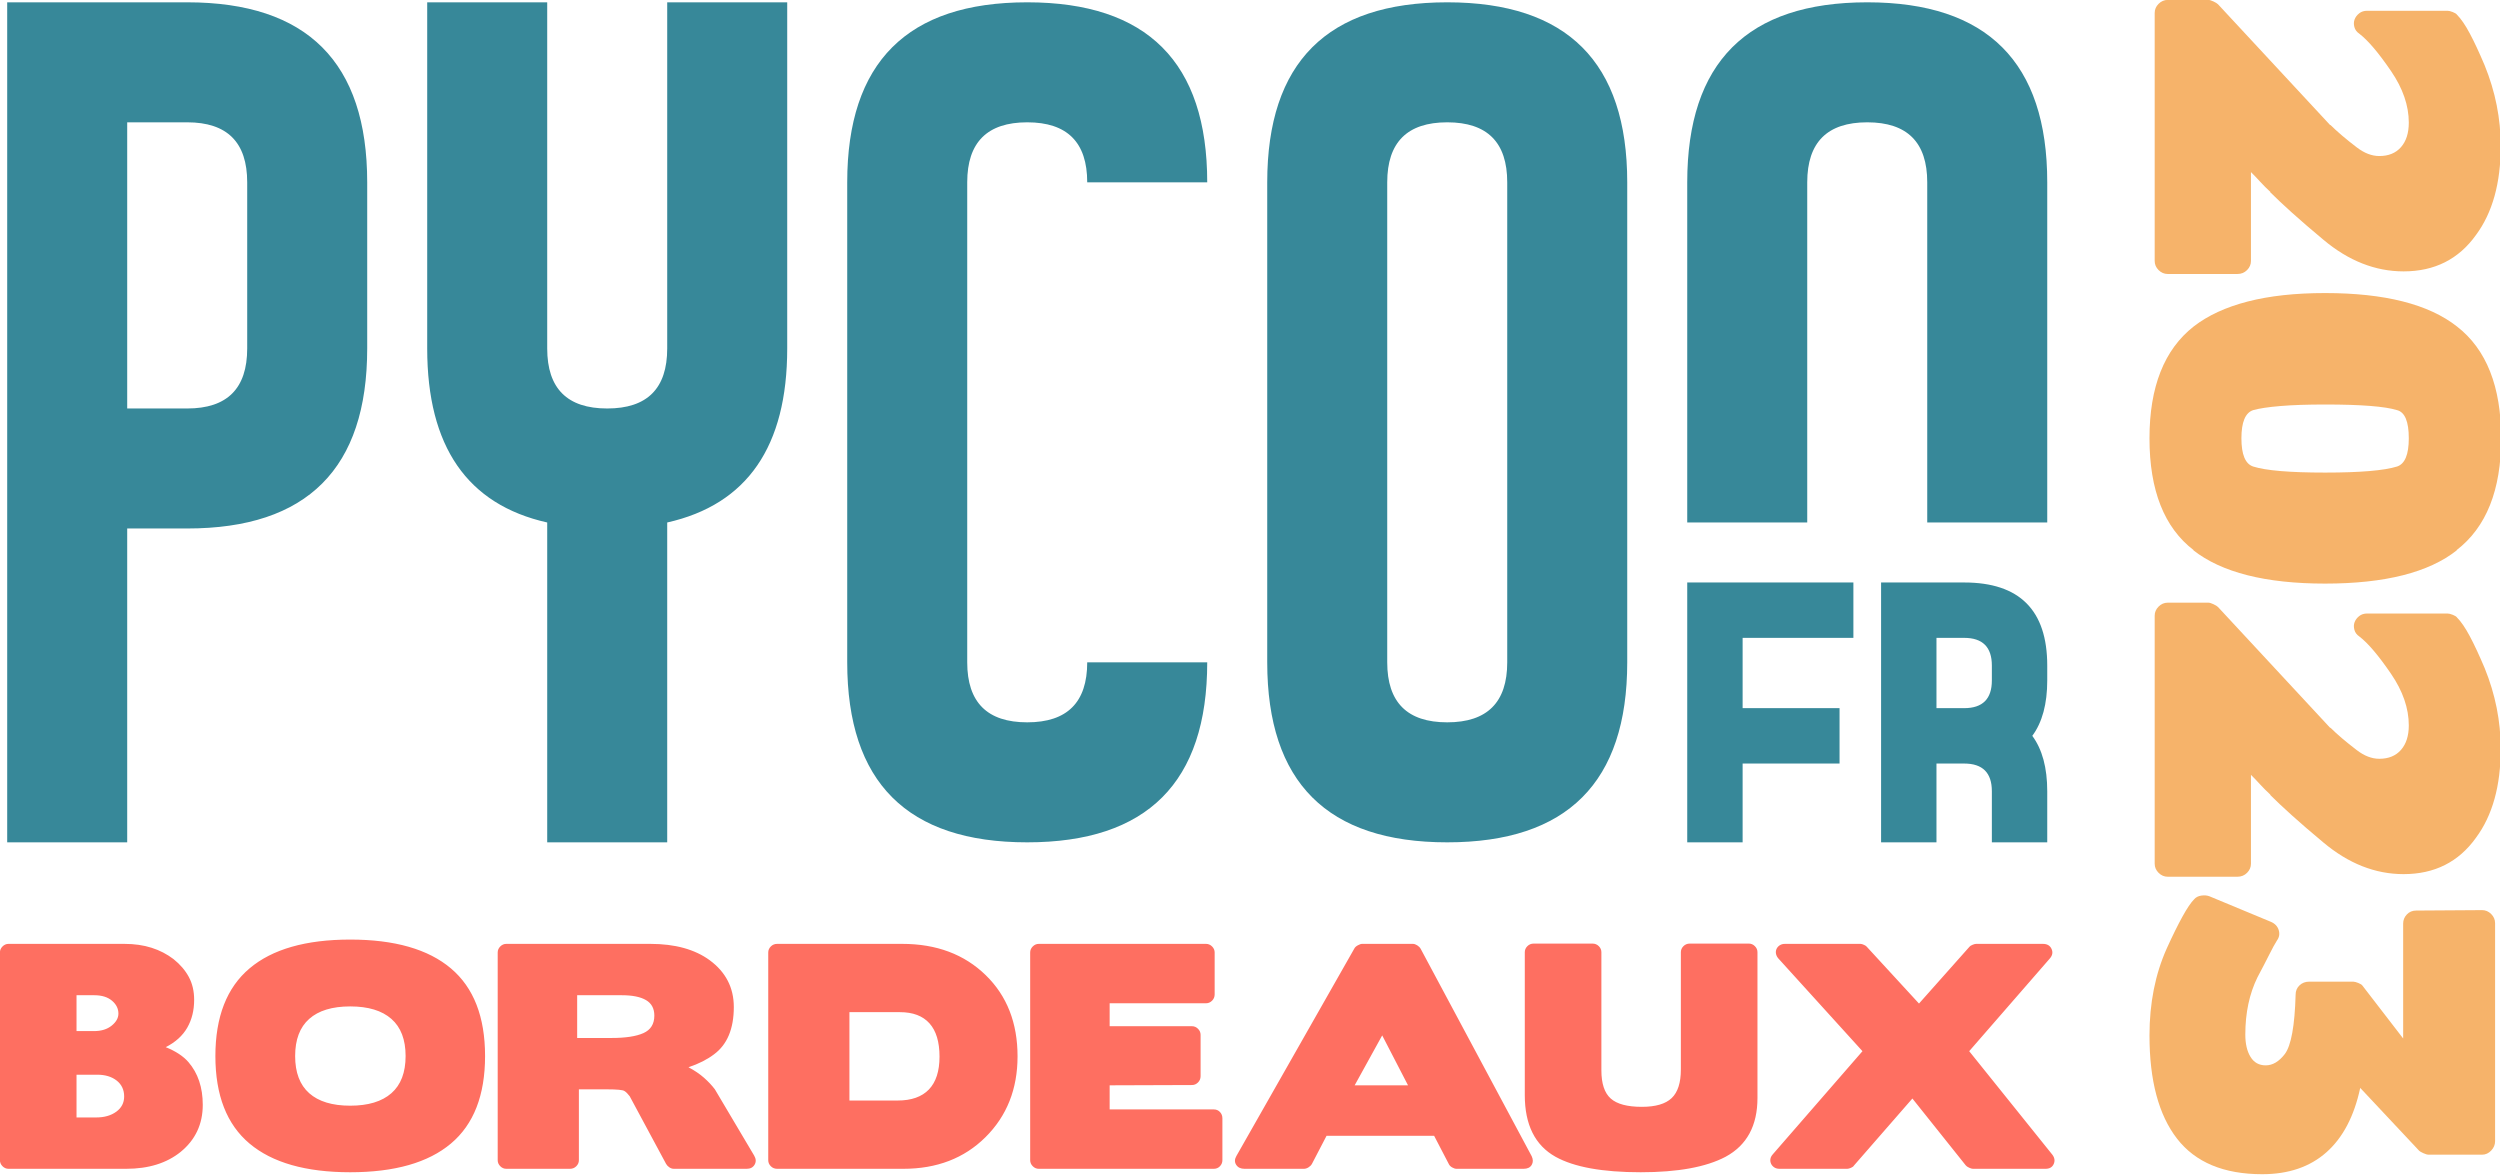
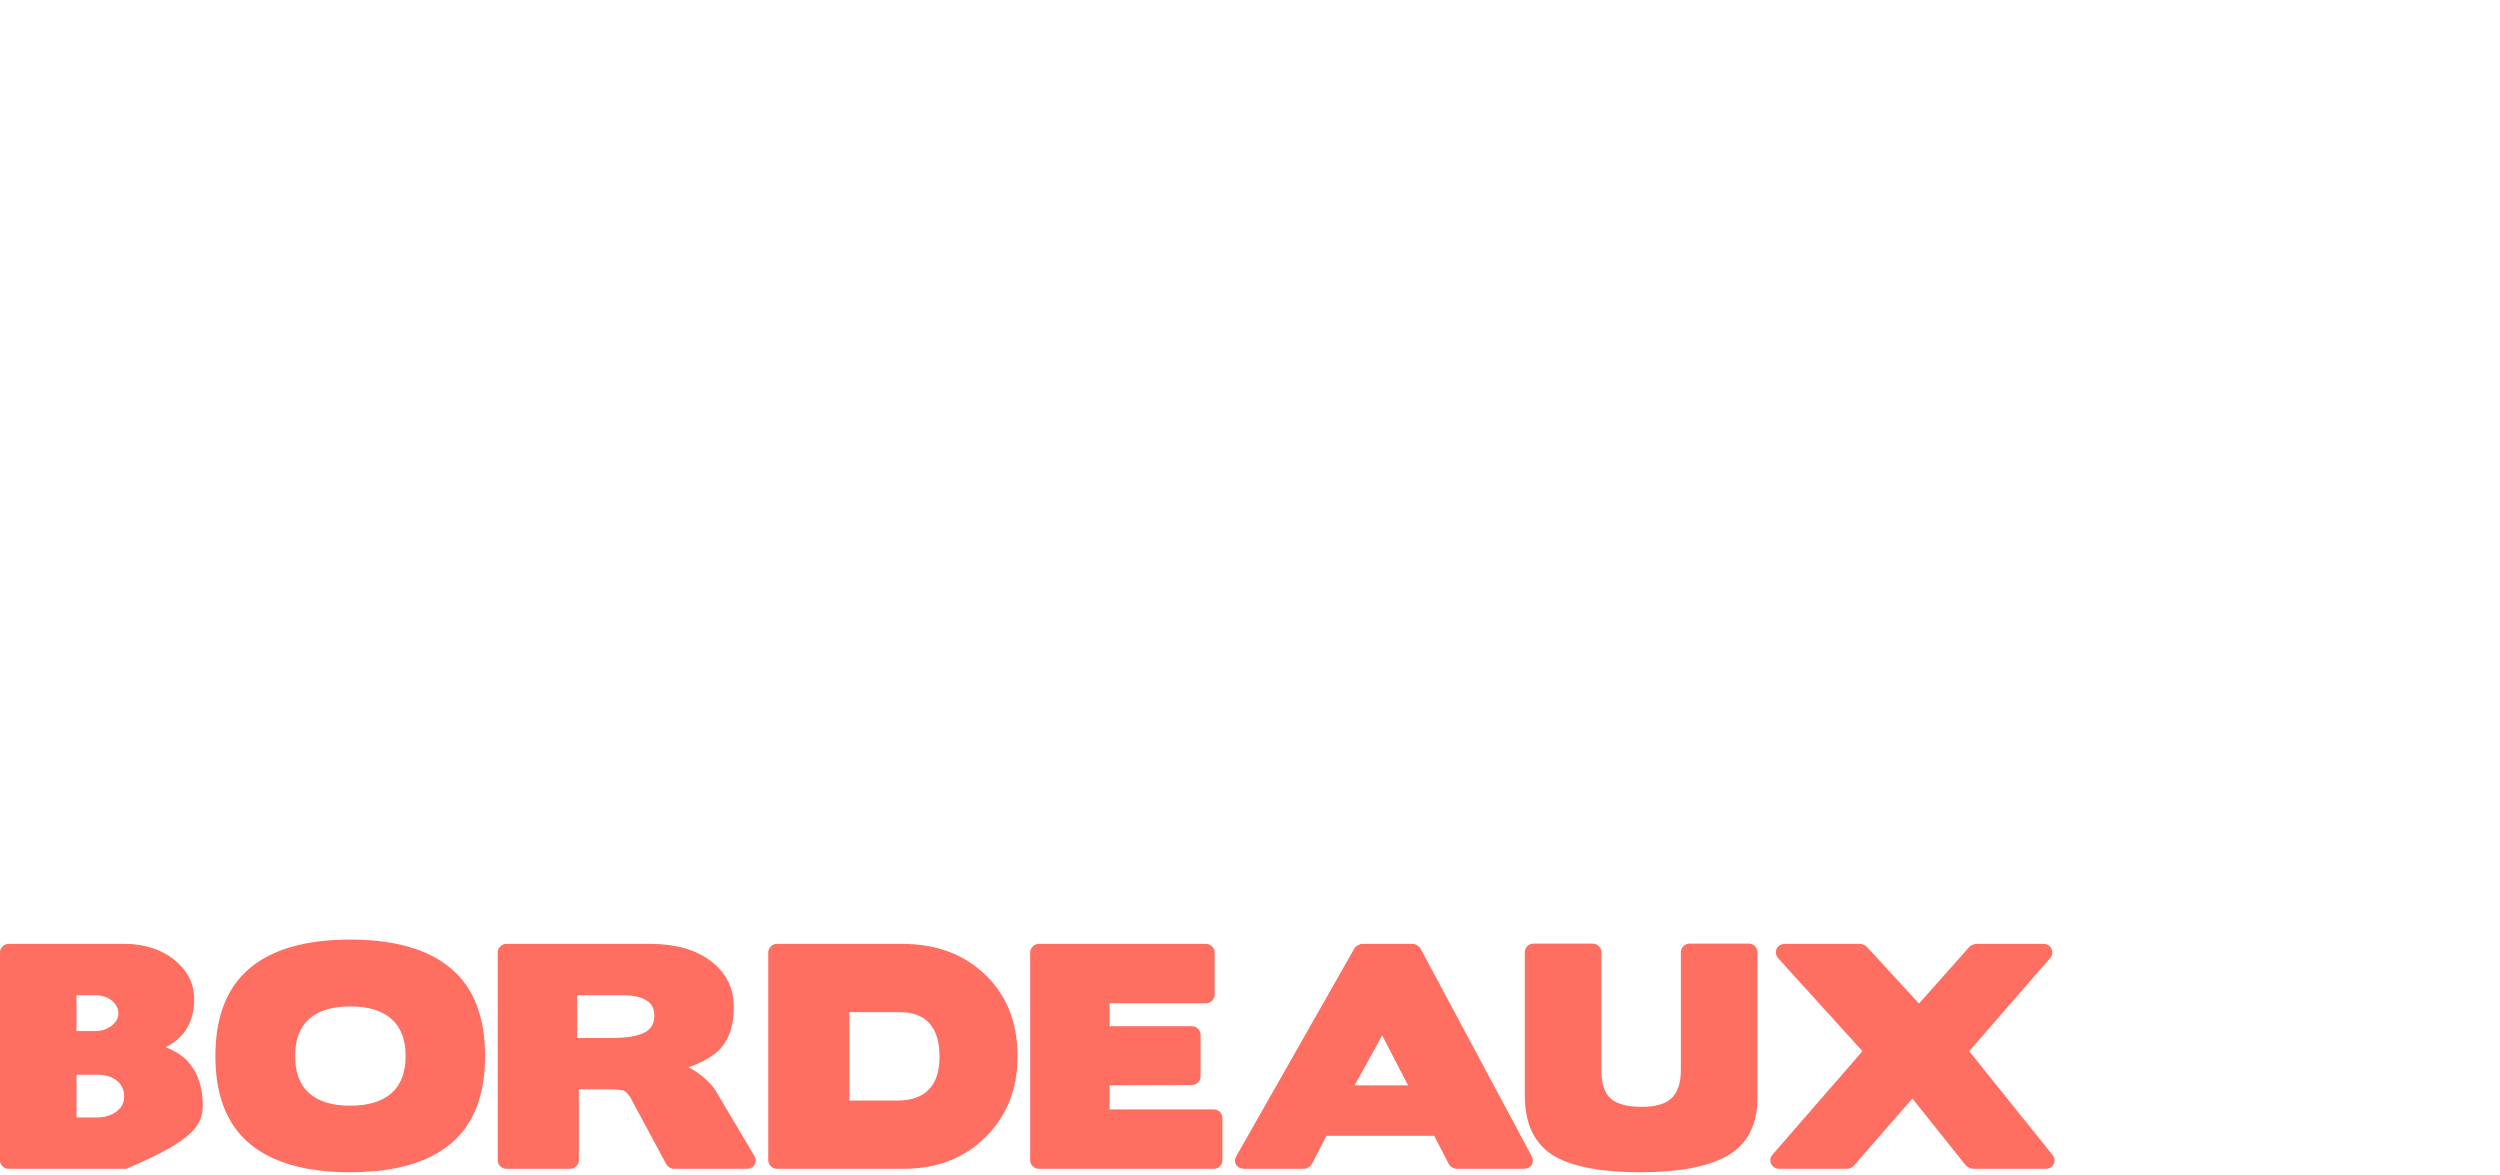
<svg xmlns="http://www.w3.org/2000/svg" width="100%" height="100%" viewBox="0 0 400 188" version="1.1" xml:space="preserve" style="fill-rule:evenodd;clip-rule:evenodd;stroke-linejoin:round;stroke-miterlimit:2;">
  <g transform="matrix(1.023,0,0,1.023,-835.667,-780.895)">
    <g transform="matrix(0.978,0,0,0.978,816.867,763.327)">
-       <path d="M268.817,171.053C268.817,173.164 268.328,174.685 267.349,175.618C266.37,176.551 264.78,177.018 262.577,177.018C260.253,177.018 258.593,176.574 257.599,175.687C256.605,174.8 256.108,173.301 256.108,171.191L256.108,152.288C256.108,151.921 255.971,151.6 255.695,151.324C255.42,151.049 255.084,150.911 254.686,150.911L245.28,150.911C244.883,150.911 244.546,151.049 244.271,151.324C243.996,151.6 243.858,151.921 243.858,152.288L243.858,175.137C243.858,179.878 245.494,183.166 248.767,185.001C251.734,186.653 256.276,187.479 262.394,187.479C268.328,187.479 272.855,186.653 275.975,185.001C279.37,183.166 281.068,180.031 281.068,175.595L281.068,152.288C281.068,151.921 280.93,151.6 280.655,151.324C280.379,151.049 280.058,150.911 279.691,150.911L270.24,150.911C269.842,150.911 269.506,151.049 269.23,151.324C268.955,151.6 268.817,151.921 268.817,152.288L268.817,171.053ZM77.585,168.897C77.585,162.626 75.765,157.954 72.125,154.88C68.485,151.806 63.117,150.269 56.021,150.269C48.925,150.269 43.556,151.806 39.917,154.88C36.277,157.954 34.457,162.626 34.457,168.897C34.457,175.167 36.277,179.832 39.917,182.89C43.556,185.949 48.925,187.479 56.021,187.479C63.117,187.479 68.485,185.949 72.125,182.89C75.765,179.832 77.585,175.167 77.585,168.897ZM20.188,186.928C23.766,186.928 26.672,186.026 28.905,184.221C31.26,182.294 32.438,179.786 32.438,176.697C32.438,173.913 31.673,171.634 30.144,169.86C29.318,168.912 28.11,168.117 26.519,167.474C28.079,166.679 29.226,165.639 29.96,164.355C30.694,163.07 31.061,161.586 31.061,159.904C31.061,158.528 30.779,157.312 30.213,156.257C29.647,155.201 28.829,154.245 27.758,153.389C26.718,152.594 25.548,151.99 24.248,151.577C22.948,151.164 21.503,150.957 19.912,150.957L1.376,150.957C1.009,150.957 0.688,151.095 0.413,151.37C0.138,151.645 0,151.967 0,152.334L0,185.552C0,185.919 0.138,186.24 0.413,186.515C0.688,186.79 1.009,186.928 1.376,186.928L20.188,186.928ZM194.123,186.928C194.521,186.928 194.849,186.79 195.109,186.515C195.369,186.24 195.499,185.919 195.499,185.552L195.499,178.853C195.499,178.455 195.369,178.119 195.109,177.844C194.849,177.568 194.521,177.431 194.123,177.431L177.468,177.431L177.468,173.577L190.636,173.531C191.003,173.531 191.324,173.393 191.599,173.118C191.875,172.843 192.012,172.506 192.012,172.108L192.012,165.502C192.012,165.135 191.875,164.813 191.599,164.538C191.324,164.263 191.003,164.125 190.636,164.125L177.468,164.125L177.468,160.455L192.884,160.455C193.251,160.455 193.572,160.317 193.848,160.042C194.123,159.766 194.261,159.43 194.261,159.032L194.261,152.334C194.261,151.967 194.123,151.645 193.848,151.37C193.572,151.095 193.251,150.957 192.884,150.957L166.135,150.957C165.768,150.957 165.447,151.095 165.172,151.37C164.897,151.645 164.759,151.967 164.759,152.334L164.759,185.552C164.759,185.919 164.897,186.24 165.172,186.515C165.447,186.79 165.768,186.928 166.135,186.928L194.123,186.928ZM124.292,150.957C123.894,150.957 123.558,151.095 123.282,151.37C123.007,151.645 122.87,151.967 122.87,152.334L122.87,185.552C122.87,185.919 123.007,186.24 123.282,186.515C123.558,186.79 123.894,186.928 124.292,186.928L144.48,186.928C149.832,186.928 154.206,185.246 157.602,181.881C161.027,178.486 162.74,174.173 162.74,168.943C162.74,163.59 161.043,159.262 157.647,155.958C154.222,152.624 149.771,150.957 144.296,150.957L124.292,150.957ZM97.039,174.219C98.69,174.219 99.638,174.311 99.883,174.494C100.036,174.586 100.181,174.708 100.319,174.861C100.457,175.014 100.587,175.167 100.709,175.32L100.663,175.228L106.536,186.148C106.658,186.362 106.834,186.546 107.064,186.699C107.293,186.852 107.53,186.928 107.775,186.928L119.428,186.928C120.01,186.928 120.43,186.706 120.69,186.263C120.95,185.819 120.927,185.337 120.621,184.818L114.336,174.219C113.877,173.607 113.303,172.995 112.615,172.384C111.927,171.772 111.093,171.206 110.115,170.686C110.94,170.411 111.698,170.097 112.386,169.746C113.074,169.394 113.678,169.019 114.198,168.621C116.309,167.062 117.364,164.538 117.364,161.051C117.364,157.962 116.079,155.469 113.51,153.572C111.124,151.829 107.958,150.957 104.012,150.957L80.98,150.957C80.613,150.957 80.292,151.095 80.017,151.37C79.741,151.645 79.604,151.967 79.604,152.334L79.604,185.552C79.604,185.919 79.741,186.24 80.017,186.515C80.292,186.79 80.613,186.928 80.98,186.928L91.166,186.928C91.563,186.928 91.9,186.79 92.175,186.515C92.45,186.24 92.588,185.919 92.588,185.552L92.588,174.219L97.039,174.219ZM316.029,150.957C315.876,150.957 315.677,151.011 315.432,151.118C315.188,151.225 315.035,151.324 314.974,151.416L306.899,160.501L298.548,151.416C298.487,151.324 298.342,151.225 298.112,151.118C297.883,151.011 297.692,150.957 297.539,150.957L285.472,150.957C285.136,150.957 284.853,151.034 284.623,151.187C284.394,151.34 284.226,151.531 284.119,151.76C284.012,151.99 283.981,152.242 284.027,152.517C284.073,152.793 284.203,153.052 284.417,153.297L297.86,168.117L283.499,184.634C283.285,184.879 283.163,185.131 283.132,185.391C283.102,185.651 283.14,185.896 283.247,186.125C283.354,186.355 283.522,186.546 283.752,186.699C283.981,186.852 284.264,186.928 284.6,186.928L295.428,186.928C295.581,186.928 295.78,186.875 296.025,186.767C296.269,186.66 296.422,186.546 296.484,186.423L305.843,175.687L314.377,186.377C314.469,186.5 314.645,186.622 314.905,186.745C315.165,186.867 315.371,186.928 315.524,186.928L327.132,186.928C327.774,186.928 328.21,186.676 328.44,186.171C328.669,185.666 328.6,185.169 328.233,184.68L314.928,168.117L327.82,153.297C328.249,152.808 328.34,152.295 328.096,151.76C327.851,151.225 327.392,150.957 326.719,150.957L316.029,150.957ZM243.674,186.928C244.286,186.928 244.714,186.722 244.959,186.309C245.204,185.896 245.204,185.429 244.959,184.909L227.203,151.737C227.081,151.523 226.897,151.34 226.653,151.187C226.408,151.034 226.178,150.957 225.964,150.957L217.843,150.957C217.66,150.957 217.43,151.034 217.155,151.187C216.88,151.34 216.696,151.508 216.605,151.691L197.747,184.863C197.442,185.383 197.426,185.857 197.702,186.286C197.977,186.714 198.42,186.928 199.032,186.928L208.53,186.928C208.774,186.928 209.019,186.852 209.264,186.699C209.508,186.546 209.692,186.362 209.814,186.148L212.154,181.652L229.36,181.652L231.699,186.148C231.791,186.362 231.967,186.546 232.227,186.699C232.487,186.852 232.724,186.928 232.938,186.928L243.674,186.928ZM15.554,171.879C16.838,171.879 17.878,172.193 18.674,172.82C19.469,173.447 19.867,174.295 19.867,175.366C19.867,176.375 19.446,177.186 18.605,177.798C17.764,178.409 16.701,178.715 15.416,178.715L12.25,178.715L12.25,171.879L15.554,171.879ZM64.876,168.897C64.876,171.527 64.119,173.508 62.605,174.838C61.091,176.169 58.896,176.834 56.021,176.834C53.146,176.834 50.959,176.169 49.46,174.838C47.961,173.508 47.212,171.527 47.212,168.897C47.212,166.266 47.961,164.286 49.46,162.955C50.959,161.625 53.146,160.959 56.021,160.959C58.896,160.959 61.091,161.625 62.605,162.955C64.119,164.286 64.876,166.266 64.876,168.897ZM150.261,168.989C150.261,171.313 149.695,173.064 148.563,174.242C147.431,175.42 145.764,176.008 143.562,176.008L135.854,176.008L135.854,161.877L143.929,161.877C146.009,161.877 147.584,162.473 148.655,163.666C149.725,164.859 150.261,166.633 150.261,168.989ZM221.055,165.593L225.184,173.577L216.651,173.577L221.055,165.593ZM99.47,159.17C101.153,159.17 102.437,159.43 103.324,159.95C104.211,160.47 104.655,161.296 104.655,162.428C104.655,163.773 104.074,164.706 102.911,165.226C101.749,165.746 100.051,166.006 97.818,166.006L92.313,166.006L92.313,159.17L99.47,159.17ZM15.095,159.17C16.288,159.17 17.228,159.461 17.917,160.042C18.605,160.623 18.949,161.311 18.949,162.106C18.949,162.81 18.589,163.452 17.871,164.033C17.152,164.615 16.211,164.905 15.049,164.905L12.25,164.905L12.25,159.17L15.095,159.17Z" style="fill:rgb(254,111,97);fill-rule:nonzero;" />
+       <path d="M268.817,171.053C268.817,173.164 268.328,174.685 267.349,175.618C266.37,176.551 264.78,177.018 262.577,177.018C260.253,177.018 258.593,176.574 257.599,175.687C256.605,174.8 256.108,173.301 256.108,171.191L256.108,152.288C256.108,151.921 255.971,151.6 255.695,151.324C255.42,151.049 255.084,150.911 254.686,150.911L245.28,150.911C244.883,150.911 244.546,151.049 244.271,151.324C243.996,151.6 243.858,151.921 243.858,152.288L243.858,175.137C243.858,179.878 245.494,183.166 248.767,185.001C251.734,186.653 256.276,187.479 262.394,187.479C268.328,187.479 272.855,186.653 275.975,185.001C279.37,183.166 281.068,180.031 281.068,175.595L281.068,152.288C281.068,151.921 280.93,151.6 280.655,151.324C280.379,151.049 280.058,150.911 279.691,150.911L270.24,150.911C269.842,150.911 269.506,151.049 269.23,151.324C268.955,151.6 268.817,151.921 268.817,152.288L268.817,171.053ZM77.585,168.897C77.585,162.626 75.765,157.954 72.125,154.88C68.485,151.806 63.117,150.269 56.021,150.269C48.925,150.269 43.556,151.806 39.917,154.88C36.277,157.954 34.457,162.626 34.457,168.897C34.457,175.167 36.277,179.832 39.917,182.89C43.556,185.949 48.925,187.479 56.021,187.479C63.117,187.479 68.485,185.949 72.125,182.89C75.765,179.832 77.585,175.167 77.585,168.897ZM20.188,186.928C31.26,182.294 32.438,179.786 32.438,176.697C32.438,173.913 31.673,171.634 30.144,169.86C29.318,168.912 28.11,168.117 26.519,167.474C28.079,166.679 29.226,165.639 29.96,164.355C30.694,163.07 31.061,161.586 31.061,159.904C31.061,158.528 30.779,157.312 30.213,156.257C29.647,155.201 28.829,154.245 27.758,153.389C26.718,152.594 25.548,151.99 24.248,151.577C22.948,151.164 21.503,150.957 19.912,150.957L1.376,150.957C1.009,150.957 0.688,151.095 0.413,151.37C0.138,151.645 0,151.967 0,152.334L0,185.552C0,185.919 0.138,186.24 0.413,186.515C0.688,186.79 1.009,186.928 1.376,186.928L20.188,186.928ZM194.123,186.928C194.521,186.928 194.849,186.79 195.109,186.515C195.369,186.24 195.499,185.919 195.499,185.552L195.499,178.853C195.499,178.455 195.369,178.119 195.109,177.844C194.849,177.568 194.521,177.431 194.123,177.431L177.468,177.431L177.468,173.577L190.636,173.531C191.003,173.531 191.324,173.393 191.599,173.118C191.875,172.843 192.012,172.506 192.012,172.108L192.012,165.502C192.012,165.135 191.875,164.813 191.599,164.538C191.324,164.263 191.003,164.125 190.636,164.125L177.468,164.125L177.468,160.455L192.884,160.455C193.251,160.455 193.572,160.317 193.848,160.042C194.123,159.766 194.261,159.43 194.261,159.032L194.261,152.334C194.261,151.967 194.123,151.645 193.848,151.37C193.572,151.095 193.251,150.957 192.884,150.957L166.135,150.957C165.768,150.957 165.447,151.095 165.172,151.37C164.897,151.645 164.759,151.967 164.759,152.334L164.759,185.552C164.759,185.919 164.897,186.24 165.172,186.515C165.447,186.79 165.768,186.928 166.135,186.928L194.123,186.928ZM124.292,150.957C123.894,150.957 123.558,151.095 123.282,151.37C123.007,151.645 122.87,151.967 122.87,152.334L122.87,185.552C122.87,185.919 123.007,186.24 123.282,186.515C123.558,186.79 123.894,186.928 124.292,186.928L144.48,186.928C149.832,186.928 154.206,185.246 157.602,181.881C161.027,178.486 162.74,174.173 162.74,168.943C162.74,163.59 161.043,159.262 157.647,155.958C154.222,152.624 149.771,150.957 144.296,150.957L124.292,150.957ZM97.039,174.219C98.69,174.219 99.638,174.311 99.883,174.494C100.036,174.586 100.181,174.708 100.319,174.861C100.457,175.014 100.587,175.167 100.709,175.32L100.663,175.228L106.536,186.148C106.658,186.362 106.834,186.546 107.064,186.699C107.293,186.852 107.53,186.928 107.775,186.928L119.428,186.928C120.01,186.928 120.43,186.706 120.69,186.263C120.95,185.819 120.927,185.337 120.621,184.818L114.336,174.219C113.877,173.607 113.303,172.995 112.615,172.384C111.927,171.772 111.093,171.206 110.115,170.686C110.94,170.411 111.698,170.097 112.386,169.746C113.074,169.394 113.678,169.019 114.198,168.621C116.309,167.062 117.364,164.538 117.364,161.051C117.364,157.962 116.079,155.469 113.51,153.572C111.124,151.829 107.958,150.957 104.012,150.957L80.98,150.957C80.613,150.957 80.292,151.095 80.017,151.37C79.741,151.645 79.604,151.967 79.604,152.334L79.604,185.552C79.604,185.919 79.741,186.24 80.017,186.515C80.292,186.79 80.613,186.928 80.98,186.928L91.166,186.928C91.563,186.928 91.9,186.79 92.175,186.515C92.45,186.24 92.588,185.919 92.588,185.552L92.588,174.219L97.039,174.219ZM316.029,150.957C315.876,150.957 315.677,151.011 315.432,151.118C315.188,151.225 315.035,151.324 314.974,151.416L306.899,160.501L298.548,151.416C298.487,151.324 298.342,151.225 298.112,151.118C297.883,151.011 297.692,150.957 297.539,150.957L285.472,150.957C285.136,150.957 284.853,151.034 284.623,151.187C284.394,151.34 284.226,151.531 284.119,151.76C284.012,151.99 283.981,152.242 284.027,152.517C284.073,152.793 284.203,153.052 284.417,153.297L297.86,168.117L283.499,184.634C283.285,184.879 283.163,185.131 283.132,185.391C283.102,185.651 283.14,185.896 283.247,186.125C283.354,186.355 283.522,186.546 283.752,186.699C283.981,186.852 284.264,186.928 284.6,186.928L295.428,186.928C295.581,186.928 295.78,186.875 296.025,186.767C296.269,186.66 296.422,186.546 296.484,186.423L305.843,175.687L314.377,186.377C314.469,186.5 314.645,186.622 314.905,186.745C315.165,186.867 315.371,186.928 315.524,186.928L327.132,186.928C327.774,186.928 328.21,186.676 328.44,186.171C328.669,185.666 328.6,185.169 328.233,184.68L314.928,168.117L327.82,153.297C328.249,152.808 328.34,152.295 328.096,151.76C327.851,151.225 327.392,150.957 326.719,150.957L316.029,150.957ZM243.674,186.928C244.286,186.928 244.714,186.722 244.959,186.309C245.204,185.896 245.204,185.429 244.959,184.909L227.203,151.737C227.081,151.523 226.897,151.34 226.653,151.187C226.408,151.034 226.178,150.957 225.964,150.957L217.843,150.957C217.66,150.957 217.43,151.034 217.155,151.187C216.88,151.34 216.696,151.508 216.605,151.691L197.747,184.863C197.442,185.383 197.426,185.857 197.702,186.286C197.977,186.714 198.42,186.928 199.032,186.928L208.53,186.928C208.774,186.928 209.019,186.852 209.264,186.699C209.508,186.546 209.692,186.362 209.814,186.148L212.154,181.652L229.36,181.652L231.699,186.148C231.791,186.362 231.967,186.546 232.227,186.699C232.487,186.852 232.724,186.928 232.938,186.928L243.674,186.928ZM15.554,171.879C16.838,171.879 17.878,172.193 18.674,172.82C19.469,173.447 19.867,174.295 19.867,175.366C19.867,176.375 19.446,177.186 18.605,177.798C17.764,178.409 16.701,178.715 15.416,178.715L12.25,178.715L12.25,171.879L15.554,171.879ZM64.876,168.897C64.876,171.527 64.119,173.508 62.605,174.838C61.091,176.169 58.896,176.834 56.021,176.834C53.146,176.834 50.959,176.169 49.46,174.838C47.961,173.508 47.212,171.527 47.212,168.897C47.212,166.266 47.961,164.286 49.46,162.955C50.959,161.625 53.146,160.959 56.021,160.959C58.896,160.959 61.091,161.625 62.605,162.955C64.119,164.286 64.876,166.266 64.876,168.897ZM150.261,168.989C150.261,171.313 149.695,173.064 148.563,174.242C147.431,175.42 145.764,176.008 143.562,176.008L135.854,176.008L135.854,161.877L143.929,161.877C146.009,161.877 147.584,162.473 148.655,163.666C149.725,164.859 150.261,166.633 150.261,168.989ZM221.055,165.593L225.184,173.577L216.651,173.577L221.055,165.593ZM99.47,159.17C101.153,159.17 102.437,159.43 103.324,159.95C104.211,160.47 104.655,161.296 104.655,162.428C104.655,163.773 104.074,164.706 102.911,165.226C101.749,165.746 100.051,166.006 97.818,166.006L92.313,166.006L92.313,159.17L99.47,159.17ZM15.095,159.17C16.288,159.17 17.228,159.461 17.917,160.042C18.605,160.623 18.949,161.311 18.949,162.106C18.949,162.81 18.589,163.452 17.871,164.033C17.152,164.615 16.211,164.905 15.049,164.905L12.25,164.905L12.25,159.17L15.095,159.17Z" style="fill:rgb(254,111,97);fill-rule:nonzero;" />
    </g>
    <g transform="matrix(0.978,0,0,0.978,816.867,763.327)">
-       <path d="M386.408,145.628C385.807,145.628 385.31,145.836 384.917,146.252C384.524,146.668 384.328,147.154 384.328,147.708L384.328,166.085L377.809,157.625C377.717,157.486 377.497,157.347 377.15,157.209C376.804,157.07 376.538,157.001 376.353,157.001L369.279,157.001C368.678,157.001 368.17,157.197 367.754,157.59C367.338,157.983 367.13,158.48 367.13,159.081C366.991,164.074 366.413,167.241 365.396,168.582C364.471,169.784 363.454,170.385 362.345,170.385C361.281,170.385 360.472,169.934 359.918,169.032C359.363,168.131 359.085,166.94 359.085,165.461C359.085,161.994 359.733,158.942 361.027,156.307C361.813,154.828 362.449,153.603 362.934,152.632C363.42,151.661 363.824,150.921 364.148,150.413C364.518,149.904 364.61,149.35 364.425,148.749C364.24,148.148 363.824,147.708 363.177,147.431L353.33,143.339C352.96,143.201 352.532,143.166 352.047,143.235C351.561,143.305 351.18,143.501 350.903,143.825C350.394,144.333 349.77,145.258 349.03,146.599C348.291,147.939 347.458,149.627 346.534,151.661C344.685,155.776 343.76,160.422 343.76,165.6C343.76,172.812 345.228,178.313 348.163,182.104C351.099,185.895 355.641,187.791 361.79,187.791C365.997,187.791 369.418,186.623 372.053,184.289C374.688,181.954 376.491,178.521 377.462,173.991L386.893,184.046C386.986,184.138 387.206,184.266 387.552,184.427C387.899,184.589 388.188,184.67 388.419,184.67L396.949,184.67C397.504,184.67 397.989,184.45 398.405,184.011C398.821,183.572 399.029,183.075 399.029,182.52L399.029,147.639C399.029,147.084 398.821,146.599 398.405,146.183C397.989,145.767 397.504,145.559 396.949,145.559L386.408,145.628ZM346.672,96.392C346.118,96.392 345.632,96.6 345.216,97.016C344.8,97.432 344.592,97.917 344.592,98.472L344.592,138.138C344.592,138.693 344.8,139.179 345.216,139.595C345.632,140.011 346.118,140.219 346.672,140.219L357.837,140.219C358.438,140.219 358.947,140.011 359.363,139.595C359.779,139.179 359.987,138.693 359.987,138.138L359.987,123.922C360.496,124.431 360.993,124.951 361.478,125.483C361.963,126.014 362.507,126.558 363.108,127.112L363.038,127.112C363.963,128.037 365.13,129.135 366.54,130.406C367.95,131.678 369.626,133.122 371.568,134.74C375.59,138.115 379.866,139.803 384.397,139.803C389.344,139.803 393.204,137.861 395.978,133.978C398.613,130.418 399.931,125.679 399.931,119.762C399.931,115.37 399.075,111.07 397.365,106.863C396.486,104.783 395.689,103.072 394.972,101.732C394.256,100.391 393.574,99.397 392.927,98.75C392.834,98.611 392.615,98.472 392.268,98.334C391.921,98.195 391.632,98.125 391.401,98.125L378.572,98.125C378.063,98.125 377.636,98.264 377.289,98.542C376.942,98.819 376.7,99.143 376.561,99.512C376.422,99.882 376.411,100.287 376.526,100.726C376.642,101.165 376.908,101.523 377.324,101.801C378.711,102.864 380.398,104.852 382.386,107.765C384.281,110.539 385.229,113.289 385.229,116.017C385.229,117.681 384.813,118.987 383.981,119.935C383.149,120.883 381.993,121.357 380.514,121.357C379.312,121.357 378.11,120.894 376.908,119.97C375.151,118.629 373.741,117.427 372.677,116.364L372.677,116.433L354.717,97.085C354.578,96.947 354.335,96.796 353.989,96.635C353.642,96.473 353.376,96.392 353.191,96.392L346.672,96.392ZM371.845,93.341C381.415,93.341 388.442,91.561 392.927,88.001L392.857,88.001C397.619,84.349 400,78.385 400,70.109C400,61.834 397.642,55.87 392.927,52.218C388.396,48.658 381.369,46.878 371.845,46.878C367.083,46.878 362.957,47.329 359.467,48.231C355.976,49.132 353.099,50.461 350.833,52.218C346.118,55.916 343.76,61.88 343.76,70.109C343.76,78.431 346.118,84.395 350.833,88.001L350.764,88.001C355.295,91.561 362.322,93.341 371.845,93.341ZM371.845,75.588C366.205,75.588 362.368,75.264 360.334,74.617C359.085,74.201 358.461,72.698 358.461,70.109C358.461,67.521 359.085,66.018 360.334,65.602C361.305,65.325 362.761,65.105 364.703,64.943C366.644,64.781 369.025,64.7 371.845,64.7C377.578,64.7 381.415,65.001 383.357,65.602C384.605,65.926 385.229,67.428 385.229,70.109C385.229,72.698 384.605,74.201 383.357,74.617C381.276,75.264 377.439,75.588 371.845,75.588ZM346.672,0C346.118,0 345.632,0.208 345.216,0.624C344.8,1.04 344.592,1.526 344.592,2.08L344.592,41.747C344.592,42.301 344.8,42.787 345.216,43.203C345.632,43.619 346.118,43.827 346.672,43.827L357.837,43.827C358.438,43.827 358.947,43.619 359.363,43.203C359.779,42.787 359.987,42.301 359.987,41.747L359.987,27.531C360.496,28.039 360.993,28.559 361.478,29.091C361.963,29.623 362.507,30.166 363.108,30.721L363.038,30.721C363.963,31.645 365.13,32.743 366.54,34.015C367.95,35.286 369.626,36.731 371.568,38.349C375.59,41.724 379.866,43.411 384.397,43.411C389.344,43.411 393.204,41.469 395.978,37.586C398.613,34.026 399.931,29.287 399.931,23.37C399.931,18.978 399.075,14.678 397.365,10.471C396.486,8.391 395.689,6.68 394.972,5.34C394.256,3.999 393.574,3.005 392.927,2.358C392.834,2.219 392.615,2.08 392.268,1.942C391.921,1.803 391.632,1.734 391.401,1.734L378.572,1.734C378.063,1.734 377.636,1.872 377.289,2.15C376.942,2.427 376.7,2.751 376.561,3.121C376.422,3.49 376.411,3.895 376.526,4.334C376.642,4.773 376.908,5.132 377.324,5.409C378.711,6.472 380.398,8.46 382.386,11.373C384.281,14.147 385.229,16.897 385.229,19.625C385.229,21.289 384.813,22.595 383.981,23.543C383.149,24.491 381.993,24.965 380.514,24.965C379.312,24.965 378.11,24.502 376.908,23.578C375.151,22.237 373.741,21.035 372.677,19.972L372.677,20.041L354.717,0.693C354.578,0.555 354.335,0.405 353.989,0.243C353.642,0.081 353.376,0 353.191,0L346.672,0Z" style="fill:rgb(246,179,106);fill-rule:nonzero;" />
-     </g>
+       </g>
    <g transform="matrix(0.978,0,0,0.978,816.867,763.327)">
-       <path d="M269.836,134.718L269.836,93.163L296.409,93.163L296.409,102.02L278.694,102.02L278.694,113.26L294.194,113.26L294.194,122.118L278.694,122.118L278.694,134.718L269.836,134.718ZM300.837,134.718L300.837,93.163L314.123,93.163C322.981,93.163 327.409,97.592 327.409,106.449L327.409,108.832C327.409,112.581 326.612,115.534 325.018,117.689C326.612,119.844 327.409,122.797 327.409,126.547L327.409,134.718L318.552,134.718L318.552,126.547C318.552,123.594 317.076,122.118 314.123,122.118L309.695,122.118L309.695,134.718L300.837,134.718ZM29.949,0.381C49.14,0.381 58.736,9.977 58.736,29.168L58.736,55.741C58.736,74.932 49.14,84.527 29.949,84.527L20.354,84.527L20.354,134.718L1.163,134.718L1.163,0.381L29.949,0.381ZM164.286,0.381C183.477,0.381 193.073,9.977 193.073,29.168L173.882,29.168C173.882,22.771 170.683,19.572 164.286,19.572C157.889,19.572 154.691,22.771 154.691,29.168L154.691,105.932C154.691,112.329 157.889,115.527 164.286,115.527C170.683,115.527 173.882,112.329 173.882,105.932L193.073,105.932C193.073,125.123 183.477,134.718 164.286,134.718C145.095,134.718 135.5,125.123 135.5,105.932L135.5,29.168C135.5,9.977 145.095,0.381 164.286,0.381ZM68.331,55.741L68.331,0.381L87.522,0.381L87.522,55.741C87.522,62.138 90.721,65.336 97.118,65.336C103.515,65.336 106.713,62.138 106.713,55.741L106.713,0.381L125.904,0.381L125.904,55.741C125.904,71.413 119.507,80.689 106.713,83.568L106.713,134.718L87.522,134.718L87.522,83.568C74.728,80.689 68.331,71.413 68.331,55.741ZM202.668,29.168C202.668,9.977 212.264,0.381 231.455,0.381C250.645,0.381 260.241,9.977 260.241,29.168L260.241,105.932C260.241,125.123 250.645,134.718 231.455,134.718C212.264,134.718 202.668,125.123 202.668,105.932L202.668,29.168ZM231.455,19.572C225.058,19.572 221.859,22.771 221.859,29.168L221.859,105.932C221.859,112.329 225.058,115.527 231.455,115.527C237.852,115.527 241.05,112.329 241.05,105.932L241.05,29.168C241.05,22.771 237.852,19.572 231.455,19.572ZM318.552,106.449C318.552,103.497 317.076,102.02 314.123,102.02L309.695,102.02L309.695,113.26L314.123,113.26C317.076,113.26 318.552,111.784 318.552,108.832L318.552,106.449ZM289.027,29.168L289.027,83.568L269.836,83.568L269.836,29.168C269.836,9.977 279.432,0.381 298.623,0.381C317.814,0.381 327.409,9.977 327.409,29.168L327.409,83.568L308.218,83.568L308.218,29.168C308.218,22.771 305.02,19.572 298.623,19.572C292.226,19.572 289.027,22.771 289.027,29.168ZM39.545,29.168C39.545,22.771 36.346,19.572 29.949,19.572L20.354,19.572L20.354,65.336L29.949,65.336C36.346,65.336 39.545,62.138 39.545,55.741L39.545,29.168Z" style="fill:rgb(55,136,153);fill-rule:nonzero;" />
-     </g>
+       </g>
  </g>
</svg>